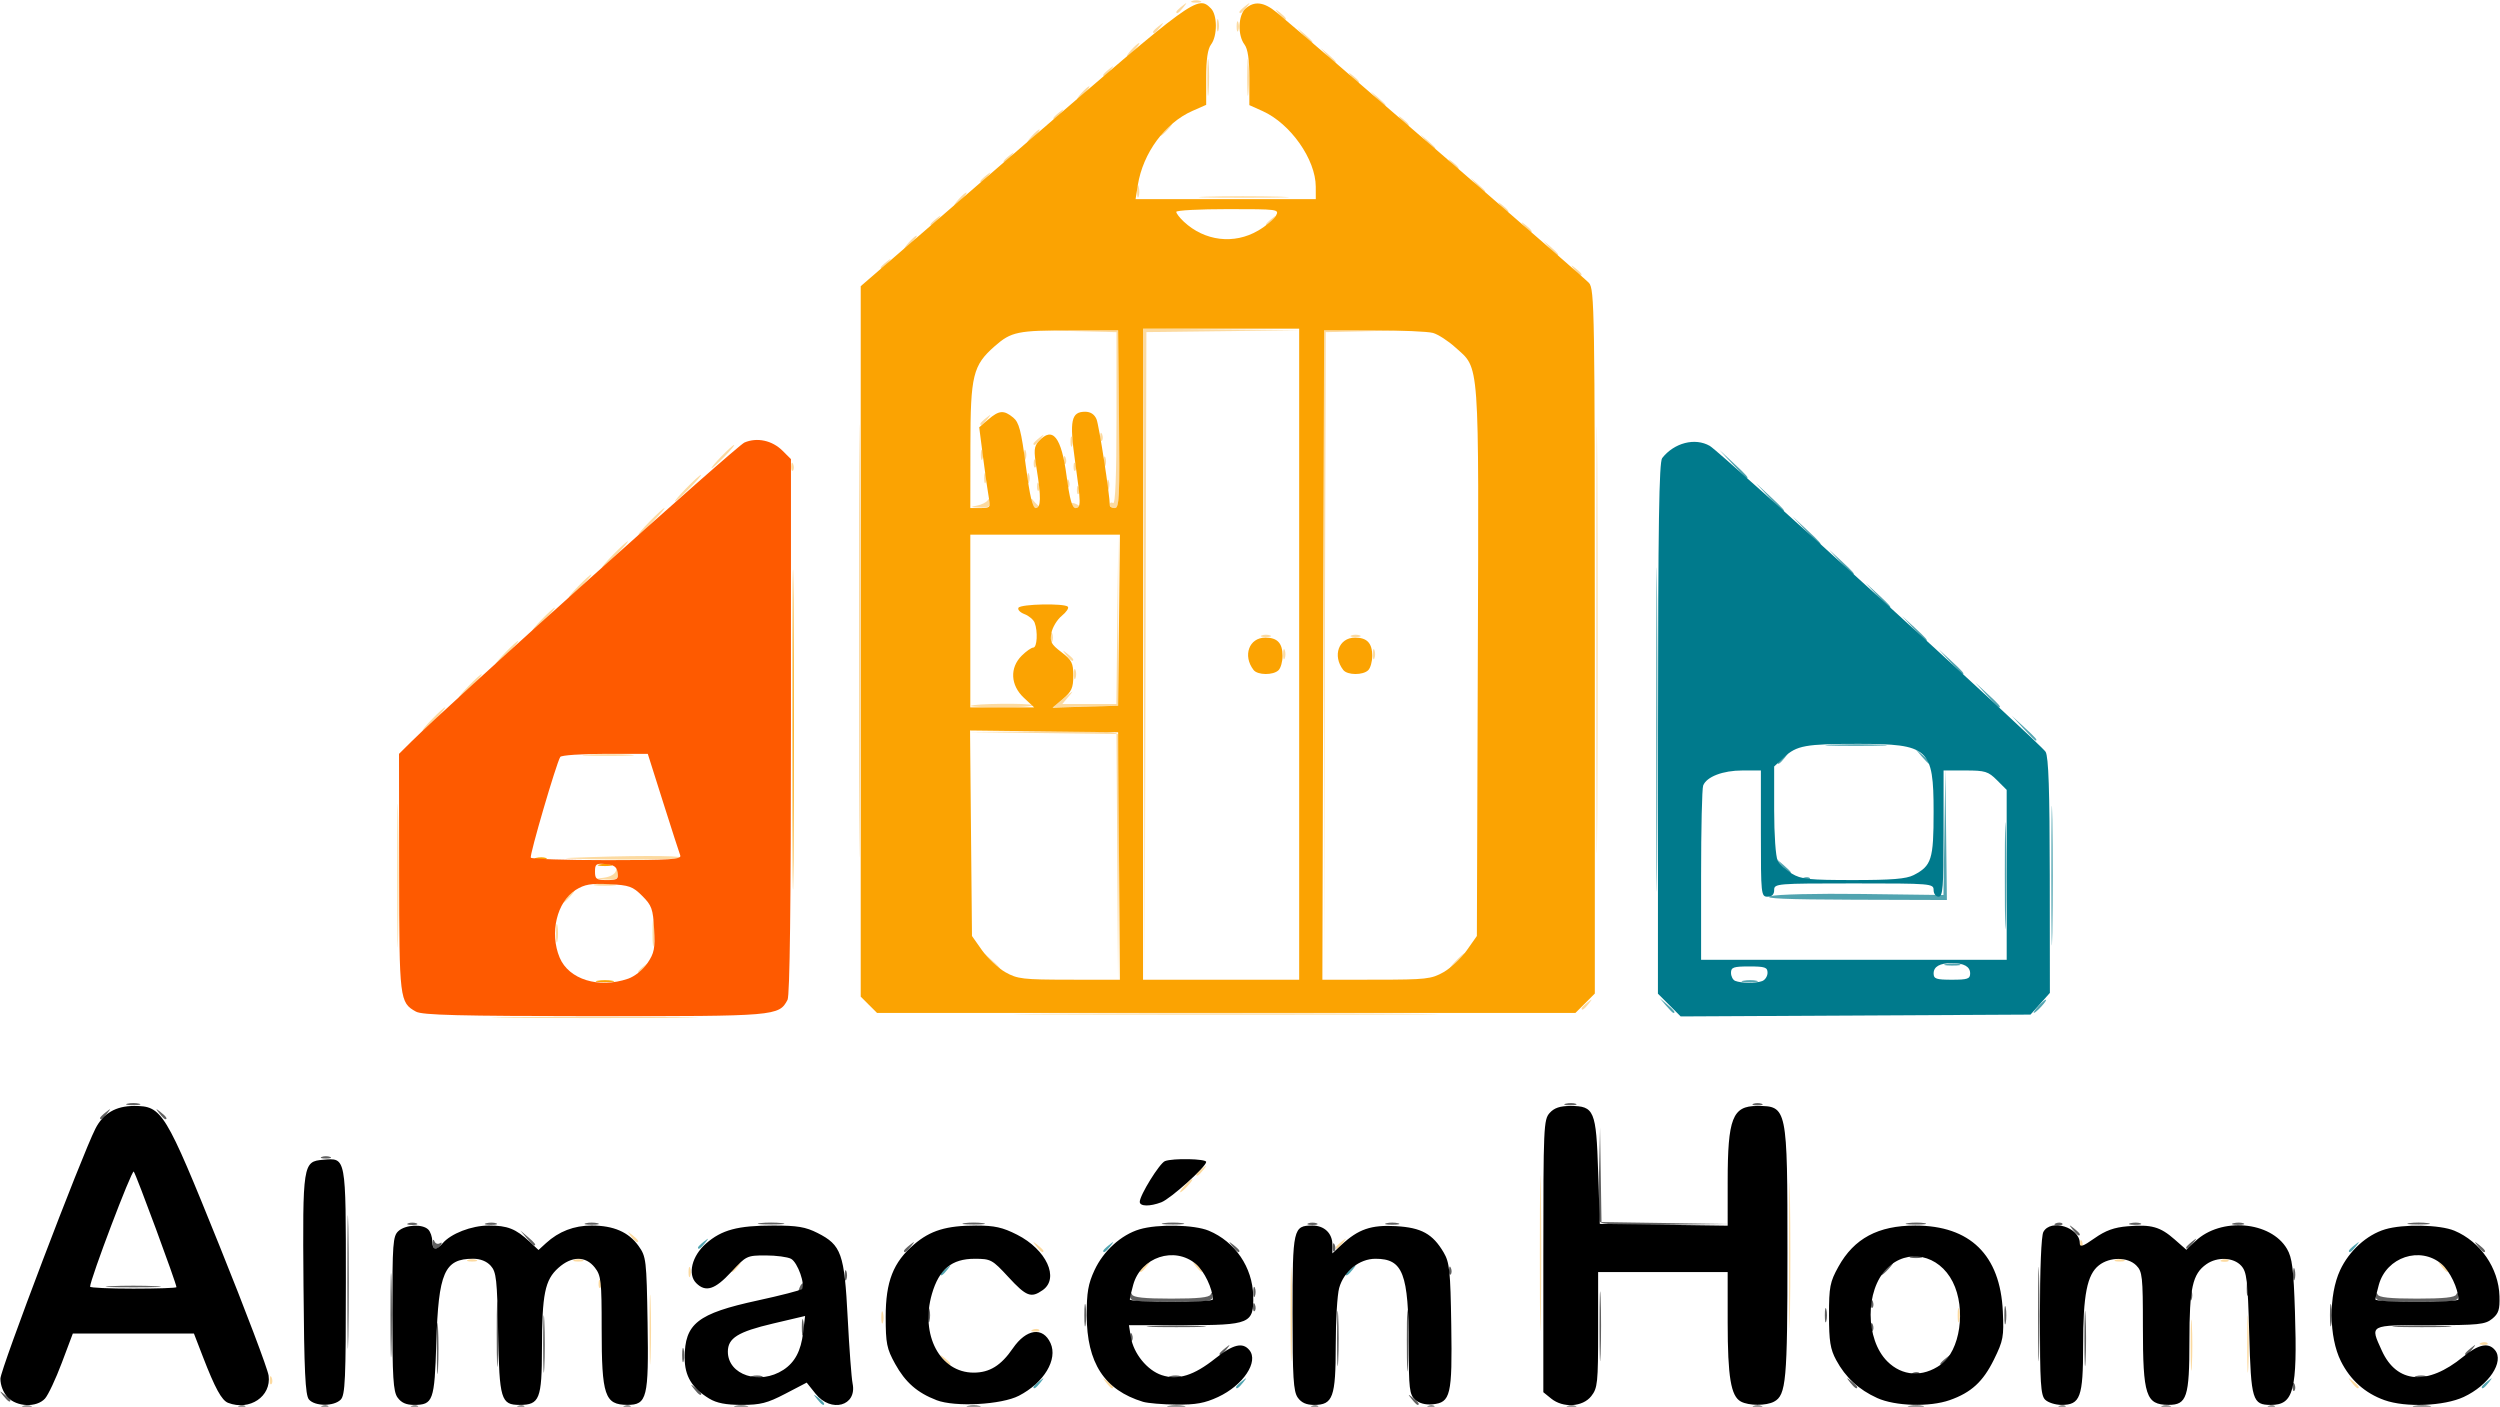
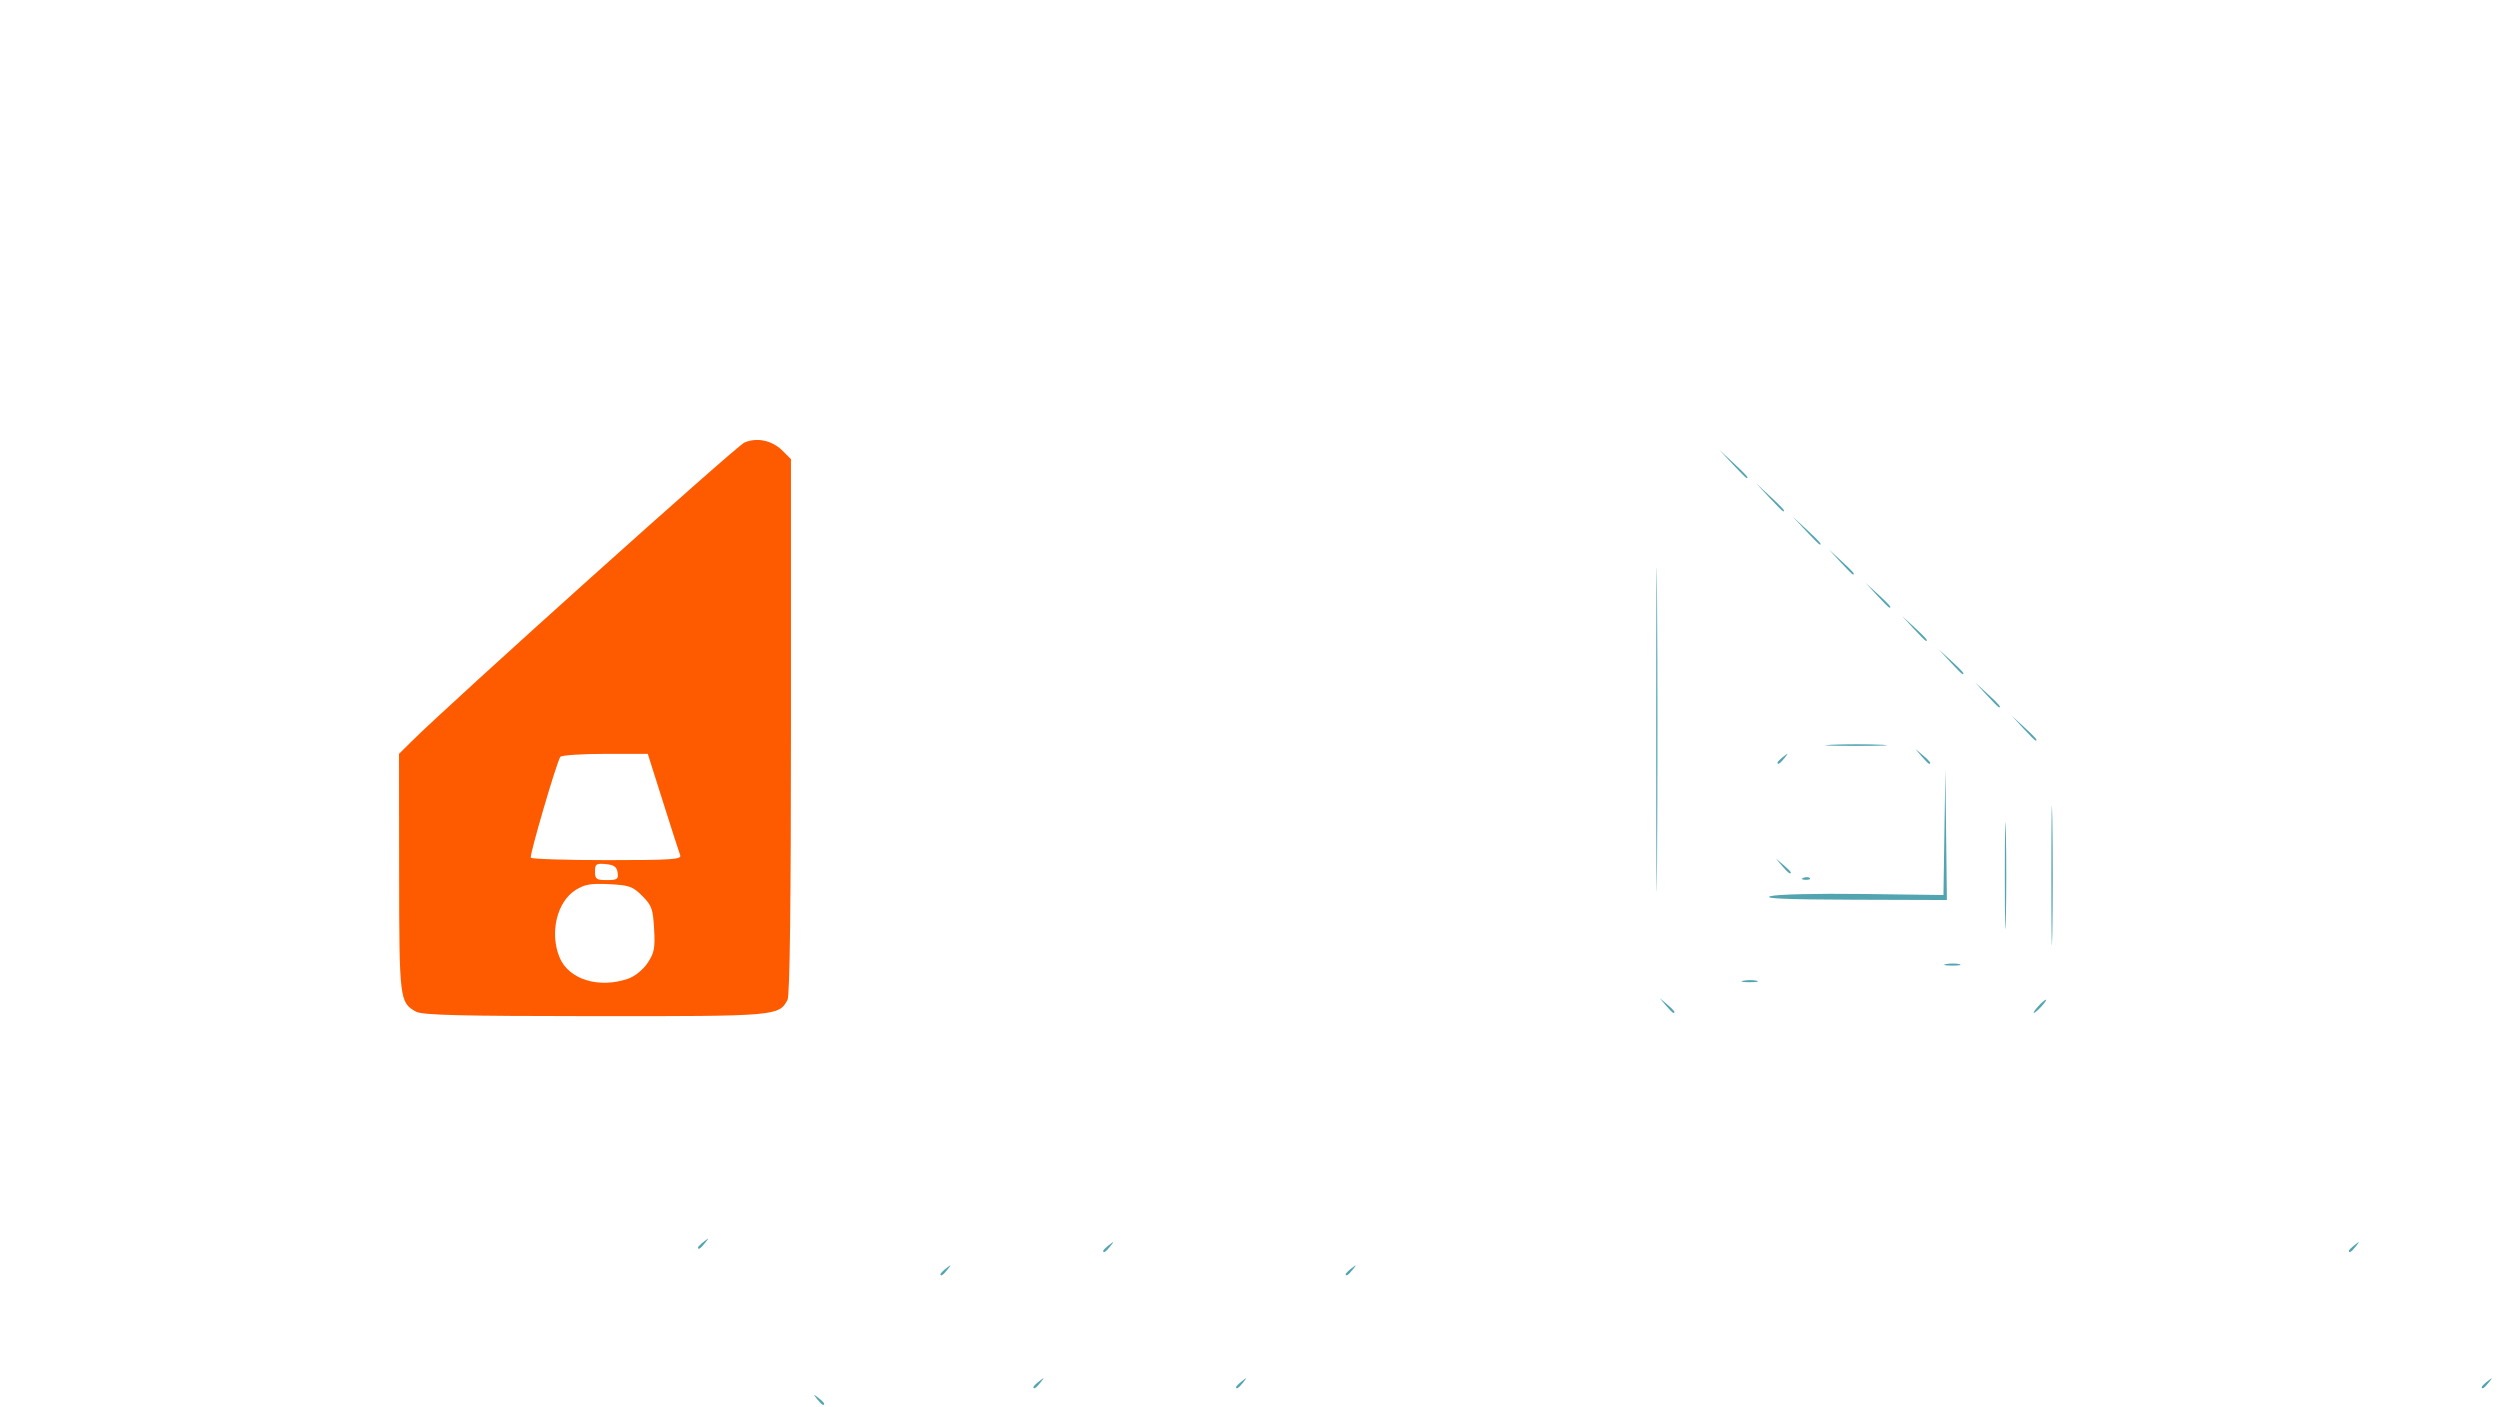
<svg xmlns="http://www.w3.org/2000/svg" xmlns:ns1="http://www.inkscape.org/namespaces/inkscape" xmlns:ns2="http://sodipodi.sourceforge.net/DTD/sodipodi-0.dtd" width="60.935mm" height="34.285mm" viewBox="0 0 60.935 34.285" version="1.1" id="svg1" ns1:version="1.4.2 (ebf0e940d0, 2025-05-08)" ns2:docname="homealmacen_logo.svg">
  <ns2:namedview id="namedview1" pagecolor="#ffffff" bordercolor="#000000" borderopacity="0.25" ns1:showpageshadow="2" ns1:pageopacity="0.0" ns1:pagecheckerboard="0" ns1:deskcolor="#d1d1d1" ns1:document-units="mm" ns1:zoom="0.5835087" ns1:cx="163.66508" ns1:cy="323.04574" ns1:window-width="1600" ns1:window-height="856" ns1:window-x="0" ns1:window-y="0" ns1:window-maximized="1" ns1:current-layer="layer1" />
  <defs id="defs1" />
  <g ns1:label="Capa 1" ns1:groupmode="layer" id="layer1" transform="translate(-61.494,-63.181)">
    <g id="g40" transform="matrix(0.306,0,0,0.306,136.637,54.514)">
-       <path style="fill:#fcdaa0" d="m -157.461,138.443 c -0.329,-0.42 -0.32,-0.429 0.1,-0.1 0.441,0.346 0.581,0.563 0.363,0.563 -0.055,0 -0.263,-0.208 -0.463,-0.463 z m 14.699,-5.49 c 1.9e-4,-3.347 0.038,-4.68 0.084,-2.962 0.046,1.718 0.046,4.457 -3.4e-4,6.085 -0.046,1.629 -0.084,0.223 -0.084,-3.124 z m 76.191,2.381 c 4.13e-4,-2.037 0.042,-2.836 0.092,-1.774 0.05,1.061 0.05,2.728 -7.5e-4,3.704 -0.051,0.976 -0.092,0.107 -0.092,-1.93 z m 8.329,3.109 c -0.329,-0.42 -0.32,-0.429 0.1,-0.1 0.441,0.346 0.581,0.563 0.363,0.563 -0.055,0 -0.263,-0.208 -0.463,-0.463 z m -165.839,-0.22 c 0.013,-0.308 0.075,-0.371 0.16,-0.16 0.076,0.191 0.067,0.419 -0.021,0.507 -0.088,0.088 -0.15,-0.068 -0.139,-0.347 z m 30.25,-3.947 c -3e-4,-2.474 0.04,-3.522 0.088,-2.328 0.049,1.193 0.049,3.217 5.5e-4,4.498 -0.049,1.28 -0.089,0.304 -0.089,-2.17 z m 122.76,1.191 c 0,-1.819 0.042,-2.563 0.094,-1.654 0.052,0.909 0.052,2.398 0,3.307 -0.052,0.909 -0.094,0.165 -0.094,-1.654 z m -51.84,-7.276 c -7e-5,-5.53 0.035,-7.83 0.078,-5.111 0.043,2.719 0.043,7.243 1.5e-4,10.054 -0.043,2.811 -0.078,0.586 -0.078,-4.944 z m 19.843,0.132 c 0,-5.166 0.035,-7.279 0.079,-4.696 0.043,2.583 0.043,6.81 0,9.393 -0.043,2.583 -0.079,0.47 -0.079,-4.696 z m -67.357,8.268 c -0.329,-0.42 -0.32,-0.429 0.1,-0.1 0.441,0.346 0.581,0.563 0.363,0.563 -0.055,0 -0.263,-0.208 -0.463,-0.463 z m 122.486,-1.305 c 0.191,-0.076 0.419,-0.067 0.507,0.021 0.088,0.088 -0.068,0.15 -0.347,0.139 -0.308,-0.013 -0.371,-0.075 -0.16,-0.16 z m -115.358,-1.058 c 0.191,-0.076 0.419,-0.067 0.507,0.021 0.088,0.088 -0.068,0.15 -0.347,0.139 -0.308,-0.013 -0.371,-0.075 -0.16,-0.16 z m -12.07,-1.01 c 0.005,-0.437 0.065,-0.583 0.132,-0.326 0.067,0.257 0.063,0.615 -0.01,0.794 -0.072,0.179 -0.127,-0.032 -0.122,-0.468 z m 85.735,-0.132 c 0,-0.509 0.054,-0.718 0.121,-0.463 0.067,0.255 0.067,0.671 0,0.926 -0.067,0.255 -0.121,0.046 -0.121,-0.463 z m -108.255,-2.536 c 0.013,-0.308 0.075,-0.371 0.16,-0.16 0.076,0.191 0.067,0.419 -0.021,0.507 -0.088,0.088 -0.15,-0.068 -0.139,-0.347 z m 7.165,-0.904 c 0,-0.364 0.06,-0.513 0.133,-0.331 0.073,0.182 0.073,0.48 0,0.661 -0.073,0.182 -0.133,0.033 -0.133,-0.331 z m 3.398,-0.1 c 0,-0.055 0.208,-0.263 0.463,-0.463 0.42,-0.329 0.429,-0.32 0.1,0.1 -0.346,0.441 -0.563,0.581 -0.563,0.363 z m 32.544,0 c 0,-0.055 0.208,-0.263 0.463,-0.463 0.42,-0.329 0.429,-0.32 0.1,0.1 -0.346,0.441 -0.563,0.581 -0.563,0.363 z m 4.464,-0.363 c -0.329,-0.42 -0.32,-0.429 0.1,-0.1 0.255,0.2 0.463,0.408 0.463,0.463 0,0.218 -0.217,0.078 -0.563,-0.363 z m 99.219,0 c -0.329,-0.42 -0.32,-0.429 0.1,-0.1 0.441,0.346 0.581,0.563 0.363,0.563 -0.055,0 -0.263,-0.208 -0.463,-0.463 z m -157.195,-0.506 c 0.182,-0.073 0.48,-0.073 0.661,0 0.182,0.073 0.033,0.133 -0.331,0.133 -0.364,0 -0.513,-0.06 -0.331,-0.133 z m 8.467,0 c 0.182,-0.073 0.48,-0.073 0.661,0 0.182,0.073 0.033,0.133 -0.331,0.133 -0.364,0 -0.513,-0.06 -0.331,-0.133 z m 122.767,0 c 0.182,-0.073 0.48,-0.073 0.661,0 0.182,0.073 0.033,0.133 -0.331,0.133 -0.364,0 -0.513,-0.06 -0.331,-0.133 z m 8.483,-0.006 c 0.191,-0.076 0.419,-0.067 0.507,0.021 0.088,0.088 -0.068,0.15 -0.347,0.139 -0.308,-0.013 -0.371,-0.075 -0.16,-0.16 z m -94.44,-1.076 c -0.329,-0.42 -0.32,-0.429 0.1,-0.1 0.255,0.2 0.463,0.408 0.463,0.463 0,0.218 -0.217,0.078 -0.563,-0.363 z m 23.846,0.099 c 0,-0.055 0.208,-0.263 0.463,-0.463 0.42,-0.329 0.429,-0.32 0.1,0.1 -0.346,0.441 -0.563,0.581 -0.563,0.363 z m 59.288,-0.319 c 0.013,-0.308 0.075,-0.371 0.16,-0.16 0.076,0.191 0.067,0.419 -0.021,0.507 -0.088,0.088 -0.15,-0.068 -0.139,-0.347 z m -115.413,-0.573 c -0.329,-0.42 -0.32,-0.429 0.1,-0.1 0.441,0.346 0.581,0.563 0.363,0.563 -0.055,0 -0.263,-0.208 -0.463,-0.463 z m 44.087,-4.035 c 0.263,-0.291 0.538,-0.529 0.611,-0.529 0.073,0 -0.083,0.238 -0.347,0.529 -0.263,0.291 -0.538,0.529 -0.611,0.529 -0.073,0 0.083,-0.238 0.347,-0.529 z m 0.926,-0.894 c 0,-0.055 0.208,-0.263 0.463,-0.463 0.42,-0.329 0.429,-0.32 0.1,0.1 -0.346,0.441 -0.563,0.581 -0.563,0.363 z m -54.57,-12.534 c 3.674,-0.042 9.687,-0.042 13.361,0 3.674,0.042 0.668,0.075 -6.681,0.075 -7.349,0 -10.355,-0.034 -6.681,-0.075 z m 43.259,-0.265 c 7.531,-0.039 19.854,-0.039 27.384,0 7.531,0.039 1.369,0.071 -13.692,0.071 -15.061,0 -21.223,-0.032 -13.692,-0.071 z m 42.003,-0.431 c 0,-0.055 0.208,-0.263 0.463,-0.463 0.42,-0.329 0.429,-0.32 0.1,0.1 -0.346,0.441 -0.563,0.581 -0.563,0.363 z M -213.929,98.028 c 9e-5,-5.093 0.036,-7.139 0.079,-4.547 0.043,2.592 0.043,6.76 -1.6e-4,9.26 -0.043,2.501 -0.079,0.38 -0.079,-4.713 z m 36.785,-18.653 c 0,-15.352 0.032,-21.633 0.071,-13.957 0.039,7.676 0.039,20.237 0,27.914 -0.039,7.676 -0.071,1.396 -0.071,-13.957 z m 58.737,-0.132 c 1e-5,-15.134 0.032,-21.287 0.071,-13.672 0.039,7.615 0.039,19.997 -2e-5,27.517 -0.039,7.52 -0.071,1.289 -0.071,-13.845 z m -38.165,17.401 -0.063,-9.851 -5.887,-0.077 -5.887,-0.077 5.895,-0.061 c 4.529,-0.047 5.925,0.016 6.023,0.271 0.07,0.183 0.095,4.677 0.054,9.988 l -0.073,9.656 z m 2.119,-16.145 -0.065,-25.995 6.284,0.061 6.284,0.061 -6.15,0.076 -6.15,0.076 -0.069,25.858 -0.069,25.858 z m 14.353,-0.066 0.002,-25.797 3.704,-0.011 3.704,-0.011 -3.637,0.084 -3.637,0.084 -0.069,25.723 -0.069,25.723 z m -54.635,25.3 c 0,-0.055 0.208,-0.263 0.463,-0.463 0.42,-0.329 0.429,-0.32 0.1,0.1 -0.346,0.441 -0.563,0.581 -0.563,0.363 z m 28.026,-0.892 -0.641,-0.728 0.728,0.641 c 0.68,0.6 0.849,0.814 0.641,0.814 -0.047,0 -0.375,-0.327 -0.728,-0.728 z m 37.062,0.066 c 0.342,-0.364 0.681,-0.661 0.754,-0.661 0.073,0 -0.147,0.298 -0.489,0.661 -0.342,0.364 -0.681,0.661 -0.754,0.661 -0.073,0 0.147,-0.298 0.489,-0.661 z m -63.944,-2.249 c 0,-0.946 0.048,-1.333 0.107,-0.86 0.059,0.473 0.059,1.247 0,1.72 -0.059,0.473 -0.107,0.086 -0.107,-0.86 z m -7.686,0 c 0,-0.655 0.052,-0.923 0.115,-0.595 0.063,0.327 0.063,0.863 0,1.191 -0.063,0.327 -0.115,0.059 -0.115,-0.595 z m 0.854,-2.91 c 0.263,-0.291 0.538,-0.529 0.611,-0.529 0.073,0 -0.083,0.238 -0.347,0.529 -0.263,0.291 -0.538,0.529 -0.611,0.529 -0.073,0 0.083,-0.238 0.347,-0.529 z m 2.315,-0.983 c 0.4,-0.061 1.055,-0.061 1.455,0 0.4,0.061 0.073,0.11 -0.728,0.11 -0.8,0 -1.128,-0.05 -0.728,-0.11 z m 0.645,-0.53 c 0.507,-0.063 0.891,-0.284 0.962,-0.553 0.084,-0.318 0.127,-0.275 0.149,0.148 0.027,0.524 -0.088,0.59 -0.962,0.553 -0.953,-0.041 -0.959,-0.046 -0.149,-0.148 z m -2.696,-1.58 c 4.568,-0.19 8.864,-0.198 8.864,-0.016 -2.6e-4,0.109 -2.411,0.175 -5.358,0.146 -2.947,-0.029 -4.524,-0.087 -3.506,-0.13 z m 1.389,-8.216 c 0.909,-0.052 2.398,-0.052 3.307,0 0.909,0.052 0.165,0.094 -1.654,0.094 -1.819,0 -2.563,-0.042 -1.654,-0.094 z m -12.369,-2.847 c 0.494,-0.509 0.957,-0.926 1.03,-0.926 0.073,0 -0.272,0.417 -0.765,0.926 -0.494,0.509 -0.957,0.926 -1.03,0.926 -0.073,0 0.272,-0.417 0.765,-0.926 z m 42.889,-1.04 c 0.188,-0.188 4.735,-0.24 4.919,-0.056 0.094,0.094 -1.001,0.17 -2.432,0.17 -1.431,0 -2.55,-0.051 -2.487,-0.114 z m 6.6,0.059 c 0.066,-0.042 0.477,-0.374 0.912,-0.738 0.699,-0.584 0.733,-0.592 0.29,-0.066 l -0.502,0.595 h 2.153 2.153 l 0.078,-6.813 0.078,-6.813 -0.007,6.879 -0.007,6.879 -2.634,0.076 c -1.449,0.042 -2.58,0.042 -2.514,0 z m -46.578,-1.664 c 0.494,-0.509 0.957,-0.926 1.03,-0.926 0.073,0 -0.272,0.417 -0.765,0.926 -0.494,0.509 -0.957,0.926 -1.03,0.926 -0.073,0 0.272,-0.417 0.765,-0.926 z m 48.196,-0.926 c 0,-0.364 0.06,-0.513 0.133,-0.331 0.073,0.182 0.073,0.48 0,0.661 -0.073,0.182 -0.133,0.033 -0.133,-0.331 z m -45.286,-1.72 c 0.494,-0.509 0.957,-0.926 1.03,-0.926 0.073,0 -0.272,0.417 -0.765,0.926 -0.494,0.509 -0.957,0.926 -1.03,0.926 -0.073,0 0.272,-0.417 0.765,-0.926 z m 44.681,0.198 c -0.329,-0.42 -0.32,-0.429 0.1,-0.1 0.255,0.2 0.463,0.408 0.463,0.463 0,0.218 -0.217,0.078 -0.563,-0.363 z m 17.273,-0.066 c 0,-0.364 0.06,-0.513 0.133,-0.331 0.073,0.182 0.073,0.48 0,0.661 -0.073,0.182 -0.133,0.033 -0.133,-0.331 z m 7.144,0 c 0,-0.364 0.06,-0.513 0.133,-0.331 0.073,0.182 0.073,0.48 0,0.661 -0.073,0.182 -0.133,0.033 -0.133,-0.331 z m -25.665,-1.323 c 0,-0.364 0.06,-0.513 0.133,-0.331 0.073,0.182 0.073,0.48 0,0.661 -0.073,0.182 -0.133,0.033 -0.133,-0.331 z m 16.825,-0.175 c 0.182,-0.073 0.48,-0.073 0.661,0 0.182,0.073 0.033,0.133 -0.331,0.133 -0.364,0 -0.513,-0.06 -0.331,-0.133 z m 7.144,0 c 0.182,-0.073 0.48,-0.073 0.661,0 0.182,0.073 0.033,0.133 -0.331,0.133 -0.364,0 -0.513,-0.06 -0.331,-0.133 z m -64.492,-1.28 c 0.494,-0.509 0.957,-0.926 1.03,-0.926 0.073,0 -0.272,0.417 -0.765,0.926 -0.494,0.509 -0.957,0.926 -1.03,0.926 -0.073,0 0.272,-0.417 0.765,-0.926 z m 2.91,-2.646 c 0.494,-0.509 0.957,-0.926 1.03,-0.926 0.073,0 -0.272,0.417 -0.765,0.926 -0.494,0.509 -0.957,0.926 -1.03,0.926 -0.073,0 0.272,-0.417 0.765,-0.926 z m 2.778,-2.514 c 0.568,-0.582 1.093,-1.058 1.166,-1.058 0.073,0 -0.333,0.476 -0.901,1.058 -0.568,0.582 -1.093,1.058 -1.166,1.058 -0.073,0 0.333,-0.476 0.901,-1.058 z M -193.807,69.85 c 0.568,-0.582 1.093,-1.058 1.166,-1.058 0.073,0 -0.333,0.476 -0.901,1.058 -0.568,0.582 -1.093,1.058 -1.166,1.058 -0.073,0 0.333,-0.476 0.901,-1.058 z m 26.061,-1.253 c 0.364,-0.068 0.749,-0.26 0.856,-0.427 0.125,-0.195 0.196,-0.138 0.198,0.159 0.003,0.354 -0.198,0.455 -0.856,0.427 -0.728,-0.031 -0.758,-0.055 -0.198,-0.159 z m 4.237,-0.268 c 0.002,-0.264 0.089,-0.349 0.202,-0.198 0.109,0.146 0.305,0.354 0.437,0.463 0.132,0.109 0.041,0.198 -0.202,0.198 -0.245,0 -0.439,-0.206 -0.437,-0.463 z m 3.171,0.207 c 0,-0.141 0.179,-0.188 0.397,-0.104 0.218,0.084 0.397,0.199 0.397,0.256 0,0.057 -0.179,0.104 -0.397,0.104 -0.218,0 -0.397,-0.115 -0.397,-0.256 z m 3.175,-0.024 c 0,-0.154 0.119,-0.207 0.265,-0.117 0.174,0.107 0.265,-2.2 0.265,-6.724 V 54.784 l -3.373,-0.085 -3.373,-0.085 3.44,0.012 3.44,0.012 0.07,7.078 c 0.061,6.18 0.02,7.078 -0.331,7.078 -0.221,0 -0.401,-0.126 -0.401,-0.28 z m -33.734,-1.307 c 0.568,-0.582 1.093,-1.058 1.166,-1.058 0.073,0 -0.333,0.476 -0.901,1.058 -0.568,0.582 -1.093,1.058 -1.166,1.058 -0.073,0 0.333,-0.476 0.901,-1.058 z m 31.109,0.11 c 0.013,-0.308 0.075,-0.371 0.16,-0.16 0.076,0.191 0.067,0.419 -0.021,0.507 -0.088,0.088 -0.15,-0.068 -0.139,-0.347 z m -3.175,-0.265 c 0.013,-0.308 0.075,-0.371 0.16,-0.16 0.076,0.191 0.067,0.419 -0.021,0.507 -0.088,0.088 -0.15,-0.068 -0.139,-0.347 z m 5.577,-0.11 c 0,-0.364 0.06,-0.513 0.133,-0.331 0.073,0.182 0.073,0.48 0,0.661 -0.073,0.182 -0.133,0.033 -0.133,-0.331 z m -3.196,-0.154 c 0.013,-0.308 0.075,-0.371 0.16,-0.16 0.076,0.191 0.067,0.419 -0.021,0.507 -0.088,0.088 -0.15,-0.068 -0.139,-0.347 z m -6.594,-0.375 c 0,-0.364 0.06,-0.513 0.133,-0.331 0.073,0.182 0.073,0.48 0,0.661 -0.073,0.182 -0.133,0.033 -0.133,-0.331 z m 3.44,0 c 0,-0.364 0.06,-0.513 0.133,-0.331 0.073,0.182 0.073,0.48 0,0.661 -0.073,0.182 -0.133,0.033 -0.133,-0.331 z m -18.806,-0.948 c 0.013,-0.308 0.075,-0.371 0.16,-0.16 0.076,0.191 0.067,0.419 -0.021,0.507 -0.088,0.088 -0.15,-0.068 -0.139,-0.347 z m 22.49,0 c 0.013,-0.308 0.075,-0.371 0.16,-0.16 0.076,0.191 0.067,0.419 -0.021,0.507 -0.088,0.088 -0.15,-0.068 -0.139,-0.347 z m -28.067,-0.772 c 0.494,-0.509 0.957,-0.926 1.03,-0.926 0.073,0 -0.272,0.417 -0.765,0.926 -0.494,0.509 -0.957,0.926 -1.03,0.926 -0.073,0 0.272,-0.417 0.765,-0.926 z m 24.892,0.507 c 0.013,-0.308 0.075,-0.371 0.16,-0.16 0.076,0.191 0.067,0.419 -0.021,0.507 -0.088,0.088 -0.15,-0.068 -0.139,-0.347 z m 5.577,-0.11 c 0,-0.364 0.06,-0.513 0.133,-0.331 0.073,0.182 0.073,0.48 0,0.661 -0.073,0.182 -0.133,0.033 -0.133,-0.331 z m -3.196,-0.154 c 0.013,-0.308 0.075,-0.371 0.16,-0.16 0.076,0.191 0.067,0.419 -0.021,0.507 -0.088,0.088 -0.15,-0.068 -0.139,-0.347 z m -6.594,-0.375 c 0,-0.364 0.06,-0.513 0.133,-0.331 0.073,0.182 0.073,0.48 0,0.661 -0.073,0.182 -0.133,0.033 -0.133,-0.331 z m 3.44,0 c 0,-0.364 0.06,-0.513 0.133,-0.331 0.073,0.182 0.073,0.48 0,0.661 -0.073,0.182 -0.133,0.033 -0.133,-0.331 z M -160.296,63.5 c 0,-0.364 0.06,-0.513 0.133,-0.331 0.073,0.182 0.073,0.48 0,0.661 -0.073,0.182 -0.133,0.033 -0.133,-0.331 z m -2.952,0.165 c 0,-0.055 0.208,-0.263 0.463,-0.463 0.42,-0.329 0.429,-0.32 0.1,0.1 -0.346,0.441 -0.563,0.581 -0.563,0.363 z m 5.313,-0.584 c 0.013,-0.308 0.075,-0.371 0.16,-0.16 0.076,0.191 0.067,0.419 -0.021,0.507 -0.088,0.088 -0.15,-0.068 -0.139,-0.347 z m -9.546,-1.004 c 0,-0.055 0.208,-0.263 0.463,-0.463 0.42,-0.329 0.429,-0.32 0.1,0.1 -0.346,0.441 -0.563,0.581 -0.563,0.363 z m 47.327,-12.269 c -0.329,-0.42 -0.32,-0.429 0.1,-0.1 0.255,0.2 0.463,0.408 0.463,0.463 0,0.218 -0.217,0.078 -0.563,-0.363 z m -55.264,-0.166 c 0,-0.055 0.208,-0.263 0.463,-0.463 0.42,-0.329 0.429,-0.32 0.1,0.1 -0.346,0.441 -0.563,0.581 -0.563,0.363 z m 53.288,-1.554 -0.504,-0.595 0.595,0.504 c 0.559,0.474 0.716,0.687 0.504,0.687 -0.05,0 -0.318,-0.268 -0.595,-0.595 z m -51.039,-0.463 c 0.263,-0.291 0.538,-0.529 0.611,-0.529 0.073,0 -0.083,0.238 -0.347,0.529 -0.263,0.291 -0.538,0.529 -0.611,0.529 -0.073,0 0.083,-0.238 0.347,-0.529 z m 49.046,-1.257 c -0.329,-0.42 -0.32,-0.429 0.1,-0.1 0.441,0.346 0.581,0.563 0.363,0.563 -0.055,0 -0.263,-0.208 -0.463,-0.463 z M -171.45,46.202 c 0,-0.055 0.208,-0.263 0.463,-0.463 0.42,-0.329 0.429,-0.32 0.1,0.1 -0.346,0.441 -0.563,0.581 -0.563,0.363 z m 26.723,0 c 0,-0.055 0.208,-0.263 0.463,-0.463 0.42,-0.329 0.429,-0.32 0.1,0.1 -0.346,0.441 -0.563,0.581 -0.563,0.363 z m 18.752,-1.421 c -0.329,-0.42 -0.32,-0.429 0.1,-0.1 0.441,0.346 0.581,0.563 0.363,0.563 -0.055,0 -0.263,-0.208 -0.463,-0.463 z m -43.226,-0.595 c 0.263,-0.291 0.538,-0.529 0.611,-0.529 0.073,0 -0.083,0.238 -0.347,0.529 -0.263,0.291 -0.538,0.529 -0.611,0.529 -0.073,0 0.083,-0.238 0.347,-0.529 z m 14.207,-0.661 c 0.005,-0.437 0.065,-0.583 0.132,-0.326 0.067,0.257 0.063,0.615 -0.01,0.794 -0.072,0.179 -0.127,-0.031 -0.122,-0.468 z m 5.556,0.464 c 1.556,-0.047 4.176,-0.047 5.821,-3.63e-4 1.645,0.046 0.372,0.085 -2.83,0.085 -3.201,2e-4 -4.548,-0.038 -2.991,-0.085 z m 21.487,-0.927 -0.504,-0.595 0.595,0.504 c 0.327,0.277 0.595,0.545 0.595,0.595 0,0.212 -0.213,0.055 -0.687,-0.504 z m -39.53,-0.298 c 0,-0.055 0.208,-0.263 0.463,-0.463 0.42,-0.329 0.429,-0.32 0.1,0.1 -0.346,0.441 -0.563,0.581 -0.563,0.363 z m 37.537,-1.421 c -0.329,-0.42 -0.32,-0.429 0.1,-0.1 0.441,0.346 0.581,0.563 0.363,0.563 -0.055,0 -0.263,-0.208 -0.463,-0.463 z m -35.685,-0.166 c 0,-0.055 0.208,-0.263 0.463,-0.463 0.42,-0.329 0.429,-0.32 0.1,0.1 -0.346,0.441 -0.563,0.581 -0.563,0.363 z m 33.709,-1.554 -0.504,-0.595 0.595,0.504 c 0.327,0.277 0.595,0.545 0.595,0.595 0,0.212 -0.213,0.055 -0.687,-0.504 z m -31.46,-0.463 c 0.263,-0.291 0.538,-0.529 0.611,-0.529 0.073,0 -0.083,0.238 -0.347,0.529 -0.263,0.291 -0.538,0.529 -0.611,0.529 -0.073,0 0.083,-0.238 0.347,-0.529 z m 10.583,-0.529 c 0.263,-0.291 0.538,-0.529 0.611,-0.529 0.073,0 -0.083,0.238 -0.347,0.529 -0.263,0.291 -0.538,0.529 -0.611,0.529 -0.073,0 0.083,-0.238 0.347,-0.529 z m 18.884,-0.728 c -0.329,-0.42 -0.32,-0.429 0.1,-0.1 0.441,0.346 0.581,0.563 0.363,0.563 -0.055,0 -0.263,-0.208 -0.463,-0.463 z m -27.747,-0.166 c 0,-0.055 0.208,-0.263 0.463,-0.463 0.42,-0.329 0.429,-0.32 0.1,0.1 -0.346,0.441 -0.563,0.581 -0.563,0.363 z m 12.265,-3.207 c -8.1e-4,-1.31 0.044,-1.879 0.099,-1.265 0.056,0.614 0.056,1.686 10e-4,2.381 -0.055,0.696 -0.1,0.193 -0.101,-1.116 z m 3.175,0 c -8.1e-4,-1.31 0.044,-1.879 0.099,-1.265 0.056,0.614 0.056,1.686 0.001,2.381 -0.055,0.696 -0.1,0.193 -0.101,-1.116 z m 10.332,1.654 -0.504,-0.595 0.595,0.504 c 0.327,0.277 0.595,0.545 0.595,0.595 0,0.212 -0.213,0.055 -0.687,-0.504 z m -23.523,-0.463 c 0.263,-0.291 0.538,-0.529 0.611,-0.529 0.073,0 -0.083,0.238 -0.347,0.529 -0.263,0.291 -0.538,0.529 -0.611,0.529 -0.073,0 0.083,-0.238 0.347,-0.529 z m 21.53,-1.257 c -0.329,-0.42 -0.32,-0.429 0.1,-0.1 0.441,0.346 0.581,0.563 0.363,0.563 -0.055,0 -0.263,-0.208 -0.463,-0.463 z m -19.81,-0.166 c 0,-0.055 0.208,-0.263 0.463,-0.463 0.42,-0.329 0.429,-0.32 0.1,0.1 -0.346,0.441 -0.563,0.581 -0.563,0.363 z m 17.834,-1.554 -0.504,-0.595 0.595,0.504 c 0.327,0.277 0.595,0.545 0.595,0.595 0,0.212 -0.213,0.055 -0.687,-0.504 z m -15.585,-0.463 c 0.263,-0.291 0.538,-0.529 0.611,-0.529 0.073,0 -0.083,0.238 -0.347,0.529 -0.263,0.291 -0.538,0.529 -0.611,0.529 -0.073,0 0.083,-0.238 0.347,-0.529 z m 13.733,-1.124 -0.504,-0.595 0.595,0.504 c 0.327,0.277 0.595,0.545 0.595,0.595 0,0.212 -0.213,0.055 -0.687,-0.504 z m -12.013,-0.298 c 0,-0.055 0.208,-0.263 0.463,-0.463 0.42,-0.329 0.429,-0.32 0.1,0.1 -0.346,0.441 -0.563,0.581 -0.563,0.363 z m 5.079,-0.562 c 0.005,-0.437 0.065,-0.583 0.132,-0.326 0.067,0.257 0.063,0.615 -0.01,0.794 -0.072,0.179 -0.127,-0.031 -0.122,-0.468 z m 1.578,0.132 c 0,-0.364 0.06,-0.513 0.133,-0.331 0.073,0.182 0.073,0.48 0,0.661 -0.073,0.182 -0.133,0.033 -0.133,-0.331 z m 3.364,-0.992 c -0.329,-0.42 -0.32,-0.429 0.1,-0.1 0.441,0.346 0.581,0.563 0.363,0.563 -0.055,0 -0.263,-0.208 -0.463,-0.463 z m -8.168,-0.166 c 0,-0.055 0.208,-0.263 0.463,-0.463 0.42,-0.329 0.429,-0.32 0.1,0.1 -0.346,0.441 -0.563,0.581 -0.563,0.363 z m 5.027,0 c 0,-0.055 0.208,-0.263 0.463,-0.463 0.42,-0.329 0.429,-0.32 0.1,0.1 -0.346,0.441 -0.563,0.581 -0.563,0.363 z m -3.77,-0.869 c 0.182,-0.073 0.48,-0.073 0.661,0 0.182,0.073 0.033,0.133 -0.331,0.133 -0.364,0 -0.513,-0.06 -0.331,-0.133 z" id="path34" />
      <path style="fill:#51a4b0" d="m -180.48,139.766 c -0.329,-0.42 -0.32,-0.429 0.1,-0.1 0.255,0.2 0.463,0.408 0.463,0.463 0,0.218 -0.217,0.078 -0.563,-0.363 z m 17.232,-0.96 c 0,-0.055 0.208,-0.263 0.463,-0.463 0.42,-0.329 0.429,-0.32 0.1,0.1 -0.346,0.441 -0.563,0.581 -0.563,0.363 z m 16.14,0 c 0,-0.055 0.208,-0.263 0.463,-0.463 0.42,-0.329 0.429,-0.32 0.1,0.1 -0.346,0.441 -0.563,0.581 -0.563,0.363 z m 99.219,0 c 0,-0.055 0.208,-0.263 0.463,-0.463 0.42,-0.329 0.429,-0.32 0.1,0.1 -0.346,0.441 -0.563,0.581 -0.563,0.363 z m -122.767,-8.996 c 0,-0.055 0.208,-0.263 0.463,-0.463 0.42,-0.329 0.429,-0.32 0.1,0.1 -0.346,0.441 -0.563,0.581 -0.563,0.363 z m 32.279,0 c 0,-0.055 0.208,-0.263 0.463,-0.463 0.42,-0.329 0.429,-0.32 0.1,0.1 -0.346,0.441 -0.563,0.581 -0.563,0.363 z m -19.315,-1.852 c 0,-0.055 0.208,-0.263 0.463,-0.463 0.42,-0.329 0.429,-0.32 0.1,0.1 -0.346,0.441 -0.563,0.581 -0.563,0.363 z m 99.219,0 c 0,-0.055 0.208,-0.263 0.463,-0.463 0.42,-0.329 0.429,-0.32 0.1,0.1 -0.346,0.441 -0.563,0.581 -0.563,0.363 z m -131.498,-0.265 c 0,-0.055 0.208,-0.263 0.463,-0.463 0.42,-0.329 0.429,-0.32 0.1,0.1 -0.346,0.441 -0.563,0.581 -0.563,0.363 z m 77.101,-19.281 -0.504,-0.595 0.595,0.504 c 0.559,0.474 0.716,0.687 0.504,0.687 -0.05,0 -0.318,-0.268 -0.595,-0.595 z m 29.658,0.066 c 0.263,-0.291 0.538,-0.529 0.611,-0.529 0.073,0 -0.083,0.238 -0.347,0.529 -0.263,0.291 -0.538,0.529 -0.611,0.529 -0.073,0 0.083,-0.238 0.347,-0.529 z M -113.645,86.386 c 2e-5,-11.496 0.033,-16.16 0.072,-10.365 0.04,5.795 0.04,15.201 -4e-5,20.902 -0.04,5.701 -0.072,0.959 -0.072,-10.537 z m 31.478,11.642 c 9.5e-5,-4.948 0.036,-6.934 0.079,-4.415 0.044,2.52 0.043,6.568 -1.73e-4,8.996 -0.044,2.428 -0.079,0.367 -0.079,-4.581 z m -24.524,8.412 c 0.329,-0.063 0.805,-0.061 1.058,0.005 0.253,0.066 -0.016,0.118 -0.598,0.115 -0.582,-0.003 -0.789,-0.057 -0.46,-0.12 z m 16.14,-1.323 c 0.329,-0.063 0.805,-0.061 1.058,0.005 0.253,0.066 -0.016,0.118 -0.598,0.115 -0.582,-0.003 -0.789,-0.057 -0.46,-0.12 z m 4.676,-7.089 c 1.52e-4,-3.784 0.037,-5.295 0.083,-3.358 0.045,1.937 0.045,5.032 -2.75e-4,6.879 -0.045,1.847 -0.082,0.262 -0.082,-3.521 z m -18.667,1.679 c 0.509,-0.146 3.674,-0.222 7.337,-0.175 l 6.442,0.083 0.077,-5.027 0.077,-5.027 0.06,5.226 0.06,5.226 -7.474,-0.024 c -5.317,-0.017 -7.216,-0.098 -6.579,-0.281 z m 2.627,-1.463 c 0.191,-0.076 0.419,-0.067 0.507,0.021 0.088,0.088 -0.068,0.15 -0.347,0.139 -0.308,-0.013 -0.371,-0.075 -0.16,-0.16 z m -1.695,-0.944 -0.504,-0.595 0.595,0.504 c 0.327,0.277 0.595,0.545 0.595,0.595 0,0.212 -0.213,0.055 -0.687,-0.504 z m -0.372,-8.236 c 0,-0.055 0.208,-0.263 0.463,-0.463 0.42,-0.329 0.429,-0.32 0.1,0.1 -0.346,0.441 -0.563,0.581 -0.563,0.363 z m 11.484,-0.495 -0.504,-0.595 0.595,0.504 c 0.559,0.474 0.716,0.687 0.504,0.687 -0.05,0 -0.318,-0.268 -0.595,-0.595 z m -7.173,-0.924 c 1.134,-0.05 2.92,-0.049 3.969,6.74e-4 1.048,0.05 0.12,0.091 -2.063,0.09 -2.183,-3.71e-4 -3.041,-0.041 -1.906,-0.091 z m 15.253,-1.324 -0.912,-0.992 0.992,0.912 c 0.924,0.849 1.114,1.073 0.912,1.073 -0.044,0 -0.491,-0.446 -0.992,-0.992 z m -2.91,-2.646 -0.912,-0.992 0.992,0.912 c 0.924,0.849 1.114,1.073 0.912,1.073 -0.044,0 -0.491,-0.446 -0.992,-0.992 z m -2.91,-2.646 -0.912,-0.992 0.992,0.912 c 0.924,0.849 1.114,1.073 0.912,1.073 -0.044,0 -0.491,-0.446 -0.992,-0.992 z m -2.91,-2.646 -0.912,-0.992 0.992,0.912 c 0.924,0.849 1.114,1.073 0.912,1.073 -0.044,0 -0.491,-0.446 -0.992,-0.992 z m -2.91,-2.646 -0.912,-0.992 0.992,0.912 c 0.924,0.849 1.114,1.073 0.912,1.073 -0.044,0 -0.491,-0.446 -0.992,-0.992 z m -2.91,-2.646 -0.912,-0.992 0.992,0.912 c 0.924,0.849 1.114,1.073 0.912,1.073 -0.044,0 -0.491,-0.446 -0.992,-0.992 z m -2.776,-2.514 -1.046,-1.124 1.124,1.046 c 1.046,0.973 1.246,1.203 1.046,1.203 -0.043,0 -0.549,-0.506 -1.124,-1.124 z m -2.91,-2.646 -1.046,-1.124 1.124,1.046 c 1.046,0.973 1.246,1.203 1.046,1.203 -0.043,0 -0.549,-0.506 -1.124,-1.124 z m -2.91,-2.646 -1.046,-1.124 1.124,1.046 c 1.046,0.973 1.246,1.203 1.046,1.203 -0.043,0 -0.549,-0.506 -1.124,-1.124 z" id="path35" />
-       <path style="fill:#fba302" d="m -176.357,108.359 -0.649,-0.649 V 79.414 51.119 l 13.026,-11.272 c 13.581,-11.752 13.807,-11.917 14.868,-10.856 0.521,0.521 0.527,2.193 0.011,2.876 -0.267,0.354 -0.388,1.182 -0.388,2.661 v 2.147 l -1.093,0.482 c -2.187,0.965 -3.943,3.351 -4.353,5.915 l -0.178,1.113 h 7.178 7.178 l -0.003,-0.992 c -0.006,-2.166 -2.01,-5.018 -4.229,-6.019 L -146.05,36.697 v -2.158 c 0,-1.488 -0.121,-2.318 -0.388,-2.672 -0.554,-0.733 -0.51,-2.321 0.079,-2.854 0.698,-0.631 1.468,-0.541 2.471,0.29 2.728,2.259 24.505,21.121 24.893,21.56 0.435,0.493 0.463,2.236 0.463,28.562 v 28.037 l -0.773,0.773 -0.773,0.773 h -27.814 -27.814 z m 19.925,-11.852 -0.069,-9.856 -5.898,-0.071 -5.898,-0.071 0.077,8.185 0.077,8.185 0.805,1.144 c 0.443,0.629 1.276,1.411 1.852,1.738 0.957,0.542 1.394,0.594 5.085,0.598 l 4.038,0.004 z m 14.35,-16.073 V 54.504 h -6.218 -6.218 V 80.433 106.362 h 6.218 6.218 z m -3.631,1.257 c -0.883,-1.141 -0.36,-2.58 0.938,-2.58 0.955,0 1.37,0.44 1.37,1.455 0,0.451 -0.143,0.963 -0.318,1.138 -0.416,0.416 -1.665,0.408 -1.99,-0.013 z m 15.129,24.07 c 0.576,-0.326 1.409,-1.108 1.852,-1.738 l 0.805,-1.145 0.074,-21.872 c 0.082,-24.472 0.171,-23.24 -1.802,-25.023 -0.57,-0.515 -1.367,-1.028 -1.77,-1.141 -0.404,-0.113 -2.52,-0.205 -4.703,-0.205 h -3.969 l -0.068,25.863 -0.068,25.863 4.301,-0.004 c 3.963,-0.004 4.383,-0.051 5.348,-0.598 z m -7.985,-24.07 c -0.883,-1.141 -0.36,-2.58 0.938,-2.58 0.955,0 1.37,0.44 1.37,1.455 0,0.451 -0.143,0.963 -0.318,1.138 -0.416,0.416 -1.665,0.408 -1.99,-0.013 z m -25.445,2.209 c -1.064,-0.994 -1.135,-2.382 -0.172,-3.345 0.357,-0.357 0.774,-0.649 0.926,-0.649 0.304,0 0.375,-1.289 0.108,-1.983 -0.093,-0.241 -0.457,-0.549 -0.81,-0.683 -0.353,-0.134 -0.568,-0.363 -0.477,-0.509 0.183,-0.296 3.645,-0.369 3.932,-0.082 0.101,0.101 -0.117,0.428 -0.485,0.728 -0.367,0.299 -0.738,0.909 -0.824,1.355 -0.135,0.704 -0.031,0.906 0.793,1.535 0.833,0.636 0.949,0.865 0.949,1.878 0,0.967 -0.134,1.266 -0.826,1.849 l -0.826,0.695 2.612,-0.076 2.612,-0.076 0.071,-6.813 0.071,-6.813 h -5.958 -5.958 v 6.879 6.879 h 2.542 2.542 z m -2.772,-15.835 c -0.077,-0.4 -0.285,-1.848 -0.461,-3.217 l -0.321,-2.49 0.72,-0.619 c 0.861,-0.74 1.241,-0.77 1.988,-0.156 0.467,0.384 0.638,1.037 1.003,3.836 0.313,2.398 0.541,3.373 0.789,3.373 0.423,0 0.442,-0.859 0.072,-3.142 -0.237,-1.463 -0.214,-1.752 0.175,-2.183 1.106,-1.222 1.801,-0.345 2.217,2.794 0.239,1.805 0.439,2.531 0.698,2.531 0.457,0 0.454,-0.32 -0.036,-3.805 -0.444,-3.164 -0.297,-3.868 0.81,-3.868 0.431,0 0.744,0.205 0.909,0.595 0.201,0.477 1.06,6.041 1.06,6.869 0,0.115 0.181,0.209 0.401,0.209 0.35,0 0.392,-0.898 0.331,-7.078 l -0.07,-7.078 h -3.704 c -4.292,0 -4.81,0.106 -6.122,1.258 -1.742,1.53 -1.935,2.319 -1.942,7.936 l -0.006,4.961 h 0.815 c 0.746,0 0.803,-0.061 0.675,-0.728 z m 21.435,-21.373 c 0.629,-0.368 1.268,-0.904 1.422,-1.191 0.272,-0.508 0.175,-0.521 -3.832,-0.521 -2.261,0 -4.11,0.098 -4.11,0.218 0,0.12 0.268,0.469 0.595,0.776 1.663,1.558 4.006,1.842 5.925,0.717 z m -37.086,39.696 c 2e-5,-11.351 0.033,-15.955 0.072,-10.233 0.04,5.723 0.04,15.009 -4e-5,20.637 -0.04,5.628 -0.072,0.946 -0.072,-10.405 z m -15.538,20.054 c 0.327,-0.063 0.863,-0.063 1.191,0 0.327,0.063 0.059,0.115 -0.595,0.115 -0.655,0 -0.923,-0.052 -0.595,-0.115 z m 0.132,-9.256 c 0.255,-0.067 0.671,-0.067 0.926,0 0.255,0.067 0.046,0.121 -0.463,0.121 -0.509,0 -0.718,-0.054 -0.463,-0.121 z m -5.022,-0.53 c 0.257,-0.067 0.615,-0.063 0.794,0.01 0.179,0.072 -0.032,0.127 -0.468,0.122 -0.437,-0.005 -0.583,-0.065 -0.326,-0.132 z" id="path36" />
      <path style="fill:#fe5a00" d="m -212.431,108.904 c -1.304,-0.722 -1.333,-0.963 -1.343,-11.074 l -0.009,-9.459 1.001,-0.992 c 3.239,-3.211 25.878,-23.537 26.516,-23.808 1.008,-0.428 2.212,-0.167 3.038,0.66 l 0.665,0.665 v 21.28 c 0,14.089 -0.092,21.452 -0.272,21.789 -0.692,1.293 -0.883,1.309 -15.391,1.299 -10.758,-0.007 -13.704,-0.082 -14.205,-0.36 z m 16.895,-2.622 c 0.53,-0.183 1.181,-0.706 1.544,-1.242 0.541,-0.798 0.614,-1.174 0.529,-2.716 -0.087,-1.597 -0.189,-1.881 -0.945,-2.637 -0.759,-0.759 -1.034,-0.857 -2.637,-0.936 -1.456,-0.072 -1.953,0.013 -2.666,0.46 -1.5,0.941 -2.092,3.436 -1.277,5.387 0.73,1.747 3.123,2.486 5.451,1.684 z m -0.832,-8.452 c -0.065,-0.456 -0.285,-0.615 -0.944,-0.678 -0.768,-0.074 -0.86,-0.01 -0.86,0.595 0,0.601 0.107,0.678 0.944,0.678 0.828,0 0.934,-0.073 0.86,-0.595 z m 4.986,-1.372 c -0.08,-0.209 -0.694,-2.114 -1.365,-4.233 l -1.22,-3.854 h -3.41 c -1.876,0 -3.478,0.11 -3.562,0.245 -0.317,0.513 -2.459,7.834 -2.347,8.023 0.065,0.109 2.802,0.198 6.083,0.198 5.073,0 5.944,-0.057 5.82,-0.379 z" id="path37" />
-       <path style="fill:#606060" d="m -243.747,140.319 c 0.182,-0.073 0.48,-0.073 0.661,0 0.182,0.073 0.033,0.133 -0.331,0.133 -0.364,0 -0.513,-0.06 -0.331,-0.133 z m 17.214,-0.006 c 0.191,-0.076 0.419,-0.067 0.507,0.021 0.088,0.088 -0.068,0.15 -0.347,0.139 -0.308,-0.013 -0.371,-0.075 -0.16,-0.16 z m 6.615,0 c 0.191,-0.076 0.419,-0.067 0.507,0.021 0.088,0.088 -0.068,0.15 -0.347,0.139 -0.308,-0.013 -0.371,-0.075 -0.16,-0.16 z m 7.144,0 c 0.191,-0.076 0.419,-0.067 0.507,0.021 0.088,0.088 -0.068,0.15 -0.347,0.139 -0.308,-0.013 -0.371,-0.075 -0.16,-0.16 z m 8.467,0 c 0.191,-0.076 0.419,-0.067 0.507,0.021 0.088,0.088 -0.068,0.15 -0.347,0.139 -0.308,-0.013 -0.371,-0.075 -0.16,-0.16 z m 8.467,0 c 0.191,-0.076 0.419,-0.067 0.507,0.021 0.088,0.088 -0.068,0.15 -0.347,0.139 -0.308,-0.013 -0.371,-0.075 -0.16,-0.16 z m 8.847,-0.002 c 0.255,-0.067 0.671,-0.067 0.926,0 0.255,0.067 0.046,0.121 -0.463,0.121 -0.509,0 -0.718,-0.054 -0.463,-0.121 z m 18.521,0 c 0.255,-0.067 0.671,-0.067 0.926,0 0.255,0.067 0.046,0.121 -0.463,0.121 -0.509,0 -0.718,-0.054 -0.463,-0.121 z m 16.007,-0.004 c 0.327,-0.063 0.863,-0.063 1.191,0 0.327,0.063 0.059,0.115 -0.595,0.115 -0.655,0 -0.923,-0.052 -0.595,-0.115 z m 11.394,0.006 c 0.191,-0.076 0.419,-0.067 0.507,0.021 0.088,0.088 -0.068,0.15 -0.347,0.139 -0.308,-0.013 -0.371,-0.075 -0.16,-0.16 z m 9.26,0 c 0.191,-0.076 0.419,-0.067 0.507,0.021 0.088,0.088 -0.068,0.15 -0.347,0.139 -0.308,-0.013 -0.371,-0.075 -0.16,-0.16 z m 11.096,0.006 c 0.182,-0.073 0.48,-0.073 0.661,0 0.182,0.073 0.033,0.133 -0.331,0.133 -0.364,0 -0.513,-0.06 -0.331,-0.133 z m 14.817,0 c 0.182,-0.073 0.48,-0.073 0.661,0 0.182,0.073 0.033,0.133 -0.331,0.133 -0.364,0 -0.513,-0.06 -0.331,-0.133 z m 12.438,-0.012 c 0.329,-0.063 0.805,-0.061 1.058,0.005 0.253,0.066 -0.016,0.118 -0.598,0.115 -0.582,-0.003 -0.789,-0.057 -0.46,-0.12 z m 11.92,0.006 c 0.191,-0.076 0.419,-0.067 0.507,0.021 0.088,0.088 -0.068,0.15 -0.347,0.139 -0.308,-0.013 -0.371,-0.075 -0.16,-0.16 z m 8.186,0.006 c 0.182,-0.073 0.48,-0.073 0.661,0 0.182,0.073 0.033,0.133 -0.331,0.133 -0.364,0 -0.513,-0.06 -0.331,-0.133 z m 8.483,-0.006 c 0.191,-0.076 0.419,-0.067 0.507,0.021 0.088,0.088 -0.068,0.15 -0.347,0.139 -0.308,-0.013 -0.371,-0.075 -0.16,-0.16 z m 11.625,-0.006 c 0.327,-0.063 0.863,-0.063 1.191,0 0.327,0.063 0.06,0.115 -0.595,0.115 -0.655,0 -0.923,-0.052 -0.595,-0.115 z m -79.872,-0.541 c -0.329,-0.42 -0.32,-0.429 0.1,-0.1 0.441,0.346 0.581,0.563 0.363,0.563 -0.055,0 -0.263,-0.208 -0.463,-0.463 z m -112.183,-0.265 c -0.329,-0.42 -0.32,-0.429 0.1,-0.1 0.255,0.2 0.463,0.408 0.463,0.463 0,0.218 -0.217,0.078 -0.563,-0.363 z m 55.033,-0.529 c -0.329,-0.42 -0.32,-0.429 0.1,-0.1 0.255,0.2 0.463,0.408 0.463,0.463 0,0.218 -0.217,0.078 -0.563,-0.363 z m 127.319,-0.22 c 0.013,-0.308 0.075,-0.371 0.16,-0.16 0.076,0.191 0.067,0.419 -0.021,0.507 -0.088,0.088 -0.15,-0.068 -0.139,-0.347 z m -154.948,-8.312 c 0,-4.729 0.036,-6.664 0.08,-4.299 0.044,2.365 0.044,6.234 0,8.599 -0.044,2.365 -0.08,0.43 -0.08,-4.299 z m 7.127,5.292 c 0,-1.819 0.042,-2.563 0.094,-1.654 0.052,0.91 0.052,2.398 0,3.307 -0.052,0.91 -0.094,0.165 -0.094,-1.654 z m 8.469,-0.397 c 4.1e-4,-2.037 0.042,-2.836 0.092,-1.774 0.05,1.061 0.05,2.728 -7.5e-4,3.704 -0.051,0.976 -0.092,0.107 -0.091,-1.93 z m 68.793,-0.265 c 3.7e-4,-2.183 0.041,-3.041 0.091,-1.906 0.05,1.134 0.049,2.92 -6.8e-4,3.969 -0.05,1.048 -0.091,0.12 -0.09,-2.063 z m 35.315,3.373 c -0.329,-0.42 -0.32,-0.429 0.1,-0.1 0.255,0.2 0.463,0.408 0.463,0.463 0,0.218 -0.217,0.078 -0.563,-0.363 z m 14.964,-5.49 c 1.86e-4,-3.347 0.038,-4.68 0.084,-2.962 0.046,1.718 0.046,4.457 -3.37e-4,6.085 -0.046,1.629 -0.084,0.223 -0.084,-3.124 z m -162.526,5.159 c 0,-0.364 0.06,-0.513 0.133,-0.331 0.073,0.182 0.073,0.48 0,0.661 -0.073,0.182 -0.133,0.033 -0.133,-0.331 z m 39.753,-3.572 c 3.3e-4,-2.328 0.041,-3.245 0.09,-2.038 0.049,1.207 0.049,3.112 -6.1e-4,4.233 -0.05,1.121 -0.09,0.133 -0.089,-2.195 z m -8.462,-1.455 c 0,-2.983 0.039,-4.204 0.086,-2.712 0.047,1.492 0.047,3.932 0,5.424 -0.047,1.492 -0.086,0.271 -0.086,-2.712 z m 75.398,1.852 c 0,-1.965 0.042,-2.768 0.093,-1.786 0.051,0.982 0.051,2.59 0,3.572 -0.051,0.982 -0.093,0.179 -0.093,-1.786 z m 20.907,-0.926 c -3.1e-4,-2.474 0.04,-3.521 0.088,-2.328 0.049,1.193 0.049,3.217 5.5e-4,4.498 -0.049,1.28 -0.089,0.304 -0.089,-2.17 z m 38.625,0.926 c 0,-1.965 0.042,-2.768 0.093,-1.786 0.051,0.982 0.051,2.59 0,3.572 -0.051,0.982 -0.093,0.179 -0.093,-1.786 z m -106.13,2.992 c 0.257,-0.067 0.615,-0.063 0.794,0.01 0.179,0.072 -0.032,0.127 -0.468,0.122 -0.437,-0.005 -0.583,-0.065 -0.326,-0.132 z m 33.337,0 c 0.257,-0.067 0.615,-0.063 0.794,0.01 0.179,0.072 -0.032,0.127 -0.468,0.122 -0.437,-0.005 -0.583,-0.065 -0.326,-0.132 z m 99.219,0 c 0.257,-0.067 0.615,-0.063 0.794,0.01 0.179,0.072 -0.031,0.127 -0.468,0.122 -0.437,-0.005 -0.583,-0.065 -0.326,-0.132 z m -40.073,-0.262 c 0.191,-0.076 0.419,-0.067 0.507,0.021 0.088,0.088 -0.068,0.15 -0.347,0.139 -0.308,-0.013 -0.371,-0.075 -0.16,-0.16 z m -98.049,-1.407 c 0,-0.509 0.054,-0.718 0.121,-0.463 0.067,0.255 0.067,0.671 0,0.926 -0.067,0.255 -0.121,0.046 -0.121,-0.463 z m 100.216,0.694 c 0,-0.055 0.208,-0.263 0.463,-0.463 0.42,-0.329 0.429,-0.32 0.1,0.1 -0.346,0.441 -0.563,0.581 -0.563,0.363 z m -57.415,-0.794 c 0,-0.055 0.208,-0.263 0.463,-0.463 0.42,-0.329 0.429,-0.32 0.1,0.1 -0.346,0.441 -0.563,0.581 -0.563,0.363 z m 99.219,0 c 0,-0.055 0.208,-0.263 0.463,-0.463 0.42,-0.329 0.429,-0.32 0.1,0.1 -0.346,0.441 -0.563,0.581 -0.563,0.363 z m -106.342,-1.377 c 0.013,-0.308 0.075,-0.371 0.16,-0.16 0.076,0.191 0.067,0.419 -0.021,0.507 -0.088,0.088 -0.15,-0.068 -0.139,-0.347 z m -26.148,-0.772 c 0.003,-0.582 0.057,-0.789 0.12,-0.46 0.063,0.329 0.061,0.805 -0.005,1.058 -0.066,0.253 -0.118,-0.016 -0.115,-0.598 z m 22.502,-0.926 c 0,-0.8 0.05,-1.128 0.11,-0.728 0.061,0.4 0.061,1.055 0,1.455 -0.061,0.4 -0.11,0.073 -0.11,-0.728 z m 62.648,0.904 c 0.013,-0.308 0.075,-0.371 0.16,-0.16 0.076,0.191 0.067,0.419 -0.021,0.507 -0.088,0.088 -0.15,-0.068 -0.139,-0.347 z m 36.571,-0.904 c 0,-0.8 0.05,-1.128 0.11,-0.728 0.061,0.4 0.061,1.055 0,1.455 -0.061,0.4 -0.11,0.073 -0.11,-0.728 z m -93.808,0.862 c 1.055,-0.05 2.781,-0.05 3.836,0 1.055,0.05 0.192,0.091 -1.918,0.091 -2.11,0 -2.973,-0.041 -1.918,-0.091 z m 67.872,-0.862 c 0,-0.655 0.052,-0.923 0.115,-0.595 0.063,0.327 0.063,0.863 0,1.191 -0.063,0.327 -0.115,0.059 -0.115,-0.595 z m 31.347,0.862 c 1.055,-0.05 2.781,-0.05 3.836,0 1.055,0.05 0.192,0.091 -1.918,0.091 -2.11,0 -2.973,-0.041 -1.918,-0.091 z m -117.083,-0.862 c 0,-0.509 0.054,-0.718 0.121,-0.463 0.067,0.255 0.067,0.671 0,0.926 -0.067,0.255 -0.121,0.046 -0.121,-0.463 z m 71.438,0 c 0,-0.509 0.054,-0.718 0.121,-0.463 0.067,0.255 0.067,0.671 0,0.926 -0.067,0.255 -0.121,0.046 -0.121,-0.463 z m -45.549,-0.683 c 0.013,-0.308 0.075,-0.371 0.16,-0.16 0.076,0.191 0.067,0.419 -0.021,0.507 -0.088,0.088 -0.15,-0.068 -0.139,-0.347 z m 49.212,-0.265 c 0.013,-0.308 0.075,-0.371 0.16,-0.16 0.076,0.191 0.067,0.419 -0.021,0.507 -0.088,0.088 -0.15,-0.068 -0.139,-0.347 z m -59.002,-0.573 c 0.013,-0.277 0.075,-0.33 0.154,-0.132 0.096,0.237 0.981,0.331 3.132,0.331 2.151,0 3.036,-0.093 3.132,-0.331 0.08,-0.198 0.142,-0.144 0.154,0.132 0.019,0.417 -0.305,0.463 -3.286,0.463 -2.981,0 -3.305,-0.046 -3.286,-0.463 z m 84.423,-0.066 c 0,-0.364 0.06,-0.513 0.133,-0.331 0.073,0.182 0.073,0.48 0,0.661 -0.073,0.182 -0.133,0.033 -0.133,-0.331 z m 14.796,0.066 c 0.012,-0.277 0.075,-0.33 0.154,-0.132 0.096,0.237 0.981,0.331 3.132,0.331 2.151,0 3.036,-0.093 3.132,-0.331 0.08,-0.198 0.142,-0.144 0.154,0.132 0.019,0.417 -0.305,0.463 -3.286,0.463 -2.981,0 -3.305,-0.046 -3.286,-0.463 z m -89.408,-0.331 c 0,-0.364 0.06,-0.513 0.133,-0.331 0.073,0.182 0.073,0.48 0,0.661 -0.073,0.182 -0.133,0.033 -0.133,-0.331 z m 79.13,-0.265 c 0,-0.509 0.054,-0.718 0.121,-0.463 0.067,0.255 0.067,0.671 0,0.926 -0.067,0.255 -0.121,0.046 -0.121,-0.463 z m -115.27,-0.078 c 0.099,-0.261 0.247,-0.408 0.329,-0.326 0.082,0.082 1.7e-4,0.295 -0.181,0.474 -0.261,0.259 -0.292,0.229 -0.148,-0.148 z m -54.852,-0.119 c 0.982,-0.051 2.59,-0.051 3.572,0 0.982,0.051 0.179,0.093 -1.786,0.093 -1.965,0 -2.768,-0.042 -1.786,-0.093 z m 58.449,-0.862 c 0,-0.364 0.06,-0.513 0.133,-0.331 0.073,0.182 0.073,0.48 0,0.661 -0.073,0.182 -0.133,0.033 -0.133,-0.331 z m 115.368,-0.132 c 0.005,-0.437 0.065,-0.583 0.132,-0.326 0.067,0.257 0.063,0.615 -0.01,0.794 -0.072,0.179 -0.127,-0.032 -0.122,-0.468 z m -67.235,-0.287 c 0.013,-0.308 0.075,-0.371 0.16,-0.16 0.076,0.191 0.067,0.419 -0.021,0.507 -0.088,0.088 -0.15,-0.068 -0.139,-0.347 z m 34.772,-0.11 c 0.263,-0.291 0.538,-0.529 0.611,-0.529 0.073,0 -0.083,0.238 -0.347,0.529 -0.263,0.291 -0.538,0.529 -0.611,0.529 -0.073,0 0.083,-0.238 0.347,-0.529 z m 2.056,-0.977 c 0.257,-0.067 0.615,-0.063 0.794,0.01 0.179,0.072 -0.031,0.127 -0.468,0.122 -0.437,-0.005 -0.583,-0.065 -0.326,-0.132 z m -80.24,-0.446 c 0,-0.055 0.208,-0.263 0.463,-0.463 0.42,-0.329 0.429,-0.32 0.1,0.1 -0.346,0.441 -0.563,0.581 -0.563,0.363 z m 26.16,-0.363 c -0.329,-0.42 -0.32,-0.429 0.1,-0.1 0.255,0.2 0.463,0.408 0.463,0.463 0,0.218 -0.217,0.078 -0.563,-0.363 z m 7.992,0.044 c 0.013,-0.308 0.075,-0.371 0.16,-0.16 0.076,0.191 0.067,0.419 -0.021,0.507 -0.088,0.088 -0.15,-0.068 -0.139,-0.347 z m 91.227,-0.044 c -0.329,-0.42 -0.32,-0.429 0.1,-0.1 0.441,0.346 0.581,0.563 0.363,0.563 -0.055,0 -0.263,-0.208 -0.463,-0.463 z m -162.929,-0.265 c 0.013,-0.279 0.074,-0.331 0.155,-0.131 0.074,0.183 0.261,0.254 0.417,0.158 0.167,-0.103 0.206,-0.05 0.094,0.131 -0.285,0.462 -0.689,0.366 -0.666,-0.158 z m 139.679,0.363 c 0,-0.055 0.208,-0.263 0.463,-0.463 0.42,-0.329 0.429,-0.32 0.1,0.1 -0.346,0.441 -0.563,0.581 -0.563,0.363 z m -132.185,-0.76 -0.504,-0.595 0.595,0.504 c 0.559,0.474 0.716,0.687 0.504,0.687 -0.05,0 -0.318,-0.268 -0.595,-0.595 z m 123.155,-0.661 c -0.329,-0.42 -0.32,-0.429 0.1,-0.1 0.255,0.2 0.463,0.408 0.463,0.463 0,0.218 -0.217,0.078 -0.563,-0.363 z m -132.589,-0.506 c 0.182,-0.073 0.48,-0.073 0.661,0 0.182,0.073 0.033,0.133 -0.331,0.133 -0.364,0 -0.513,-0.06 -0.331,-0.133 z m 6.223,-0.008 c 0.257,-0.067 0.615,-0.063 0.794,0.01 0.179,0.072 -0.032,0.127 -0.468,0.122 -0.437,-0.005 -0.583,-0.065 -0.326,-0.132 z m 7.932,9.7e-4 c 0.255,-0.067 0.671,-0.067 0.926,0 0.255,0.067 0.046,0.121 -0.463,0.121 -0.509,0 -0.718,-0.054 -0.463,-0.121 z m 13.891,-0.009 c 0.473,-0.059 1.247,-0.059 1.72,0 0.473,0.059 0.086,0.107 -0.86,0.107 -0.946,0 -1.333,-0.048 -0.86,-0.107 z m 16.272,0.002 c 0.4,-0.061 1.055,-0.061 1.455,0 0.4,0.061 0.073,0.11 -0.728,0.11 -0.8,0 -1.128,-0.05 -0.728,-0.11 z m 15.875,0 c 0.4,-0.061 1.055,-0.061 1.455,0 0.4,0.061 0.073,0.11 -0.728,0.11 -0.8,0 -1.128,-0.05 -0.728,-0.11 z m 11.509,0.014 c 0.182,-0.073 0.48,-0.073 0.661,0 0.182,0.073 0.033,0.133 -0.331,0.133 -0.364,0 -0.513,-0.06 -0.331,-0.133 z m 6.218,-0.007 c 0.255,-0.067 0.671,-0.067 0.926,0 0.255,0.067 0.046,0.121 -0.463,0.121 -0.509,0 -0.718,-0.054 -0.463,-0.121 z m 16.983,-0.162 c -0.073,-0.189 -0.095,-1.945 -0.05,-3.903 l 0.083,-3.559 0.058,3.765 0.058,3.765 5.093,0.078 5.093,0.078 -5.102,0.06 c -3.986,0.047 -5.13,-0.015 -5.234,-0.284 z m 24.56,0.154 c 0.402,-0.061 0.997,-0.059 1.323,0.004 0.325,0.063 -0.004,0.113 -0.731,0.111 -0.728,-0.002 -0.994,-0.053 -0.592,-0.114 z m 11.787,0.009 c 0.191,-0.076 0.419,-0.067 0.507,0.021 0.088,0.088 -0.068,0.15 -0.347,0.139 -0.308,-0.013 -0.371,-0.075 -0.16,-0.16 z m 5.942,-0.003 c 0.257,-0.067 0.615,-0.063 0.794,0.01 0.179,0.072 -0.031,0.127 -0.468,0.122 -0.437,-0.005 -0.583,-0.065 -0.326,-0.132 z m 8.202,0 c 0.257,-0.067 0.615,-0.063 0.794,0.01 0.179,0.072 -0.031,0.127 -0.468,0.122 -0.437,-0.005 -0.583,-0.065 -0.326,-0.132 z m 14.018,-0.006 c 0.4,-0.061 1.055,-0.061 1.455,0 0.4,0.061 0.073,0.11 -0.728,0.11 -0.8,0 -1.128,-0.05 -0.728,-0.11 z M -219.935,120.474 c 0.182,-0.073 0.48,-0.073 0.661,0 0.182,0.073 0.033,0.133 -0.331,0.133 -0.364,0 -0.513,-0.06 -0.331,-0.133 z m -17.661,-3.1 c 0,-0.055 0.208,-0.263 0.463,-0.463 0.42,-0.329 0.429,-0.32 0.1,0.1 -0.346,0.441 -0.563,0.581 -0.563,0.363 z m 4.729,-0.363 c -0.329,-0.42 -0.32,-0.429 0.1,-0.1 0.441,0.346 0.581,0.563 0.363,0.563 -0.055,0 -0.263,-0.208 -0.463,-0.463 z m -2.546,-0.778 c 0.255,-0.067 0.671,-0.067 0.926,0 0.255,0.067 0.046,0.121 -0.463,0.121 -0.509,0 -0.718,-0.054 -0.463,-0.121 z m 114.57,-9.7e-4 c 0.257,-0.067 0.615,-0.063 0.794,0.01 0.179,0.072 -0.032,0.127 -0.468,0.122 -0.437,-0.005 -0.583,-0.065 -0.326,-0.132 z m 14.944,0.008 c 0.182,-0.073 0.48,-0.073 0.661,0 0.182,0.073 0.033,0.133 -0.331,0.133 -0.364,0 -0.513,-0.06 -0.331,-0.133 z" id="path38" />
-       <path style="fill:#007a8c" d="m -112.6,108.38 -0.906,-0.906 0.008,-21.127 c 0.006,-16.197 0.084,-21.222 0.331,-21.536 0.964,-1.223 2.617,-1.646 3.792,-0.971 0.879,0.506 26.391,23.748 26.75,24.37 0.235,0.407 0.324,3.064 0.331,9.88 l 0.009,9.322 -0.772,0.864 -0.772,0.864 -13.932,0.073 -13.932,0.073 z m 7.406,-1.914 c 0.23,-0.088 0.419,-0.386 0.419,-0.661 0,-0.431 -0.204,-0.501 -1.455,-0.501 -1.258,0 -1.455,0.069 -1.455,0.507 0,0.279 0.149,0.567 0.331,0.641 0.479,0.193 1.675,0.201 2.161,0.015 z m 16.558,-0.605 c 0,-0.545 -0.49,-0.822 -1.455,-0.822 -0.965,0 -1.455,0.277 -1.455,0.822 0,0.431 0.204,0.501 1.455,0.501 1.251,0 1.455,-0.07 1.455,-0.501 z m 2.91,-7.854 v -6.767 l -0.773,-0.773 c -0.698,-0.698 -0.943,-0.773 -2.514,-0.773 h -1.74 v 5.027 c 0,4.292 -0.058,5.027 -0.397,5.027 -0.22,0 -0.397,-0.235 -0.397,-0.529 0,-0.514 -0.176,-0.529 -6.35,-0.529 -6.174,0 -6.35,0.015 -6.35,0.529 0,0.353 -0.176,0.529 -0.529,0.529 -0.511,0 -0.529,-0.176 -0.529,-5.027 v -5.027 h -1.468 c -1.562,0 -2.86,0.499 -3.13,1.202 -0.09,0.236 -0.164,3.455 -0.164,7.154 V 104.775 h 12.171 12.171 z m -7.411,0.022 c 1.43,-0.739 1.59,-1.247 1.59,-5.029 0,-5.082 -0.381,-5.424 -6.044,-5.424 -4.157,0 -4.868,0.129 -5.872,1.067 l -0.784,0.733 v 3.483 c 0,1.955 0.123,3.714 0.281,4.009 0.155,0.289 0.661,0.757 1.124,1.04 0.738,0.45 1.35,0.514 4.891,0.515 3.075,7.52e-4 4.232,-0.094 4.813,-0.394 z" id="path39" />
-       <path style="fill:#000000" d="m -244.958,139.617 c -0.349,-0.371 -0.575,-0.953 -0.575,-1.479 0,-0.735 6.471,-17.761 7.568,-19.912 0.622,-1.221 1.624,-1.809 3.078,-1.809 2.232,0 2.466,0.383 6.795,11.113 2.084,5.166 3.849,9.83 3.923,10.365 0.227,1.661 -1.51,2.83 -3.227,2.171 -0.51,-0.196 -1.041,-1.167 -2.008,-3.672 l -0.715,-1.852 h -4.822 -4.822 l -0.88,2.338 c -0.484,1.286 -1.086,2.566 -1.338,2.844 -0.663,0.733 -2.241,0.677 -2.976,-0.106 z m 13.448,-8.765 c 0,-0.292 -3.23,-9.033 -3.403,-9.209 -0.156,-0.159 -3.476,8.6 -3.476,9.169 0,0.086 1.548,0.157 3.44,0.157 1.892,0 3.44,-0.053 3.44,-0.117 z m 10.55,8.941 c -0.288,-0.347 -0.377,-2.217 -0.431,-9.062 -0.076,-9.711 -0.048,-9.892 1.562,-10.028 1.841,-0.155 1.813,-0.307 1.813,9.737 0,7.791 -0.054,9.012 -0.416,9.374 -0.547,0.547 -2.067,0.534 -2.528,-0.021 z m 7.06,-0.151 c -0.344,-0.491 -0.412,-1.597 -0.412,-6.706 0,-5.591 0.042,-6.156 0.484,-6.556 0.564,-0.51 1.915,-0.579 2.374,-0.12 0.175,0.175 0.318,0.591 0.318,0.926 0,0.708 0.319,0.784 0.81,0.192 0.657,-0.791 2.316,-1.436 3.695,-1.436 1.49,0 2.147,0.258 3.233,1.271 l 0.726,0.677 0.597,-0.546 c 1.02,-0.933 2.236,-1.402 3.635,-1.402 1.75,0 2.949,0.521 3.736,1.624 0.61,0.856 0.638,1.092 0.721,6.131 0.098,5.974 -0.041,6.536 -1.614,6.529 -1.8,-0.009 -2.044,-0.733 -2.044,-6.063 0,-3.829 -0.046,-4.239 -0.548,-4.878 -0.734,-0.933 -1.839,-0.922 -2.901,0.03 -1.073,0.961 -1.299,2.077 -1.307,6.441 -0.007,4.005 -0.192,4.473 -1.772,4.473 -1.495,0 -1.622,-0.423 -1.719,-5.728 -0.078,-4.277 -0.142,-4.862 -0.591,-5.358 -0.324,-0.358 -0.826,-0.556 -1.406,-0.556 -2.281,0 -2.756,1.086 -2.927,6.697 -0.142,4.635 -0.253,4.944 -1.781,4.944 -0.622,0 -1.017,-0.178 -1.304,-0.588 z m 24.832,0.088 c -1.386,-0.845 -1.961,-1.799 -1.961,-3.253 0,-2.726 1.017,-3.525 5.821,-4.568 1.819,-0.395 3.394,-0.801 3.5,-0.903 0.324,-0.31 -0.316,-2.13 -0.849,-2.415 -0.275,-0.147 -1.185,-0.268 -2.023,-0.268 -1.488,0 -1.551,0.03 -2.745,1.323 -1.295,1.402 -2.032,1.634 -2.786,0.88 -0.702,-0.702 -0.338,-2.168 0.784,-3.151 1.244,-1.09 2.524,-1.433 5.351,-1.433 1.924,0 2.578,0.11 3.535,0.595 1.894,0.96 2.134,1.638 2.397,6.754 0.125,2.433 0.301,4.792 0.392,5.242 0.361,1.785 -1.716,2.354 -2.95,0.808 l -0.708,-0.888 -1.703,0.888 c -1.437,0.749 -1.979,0.888 -3.47,0.887 -1.263,-7e-4 -2,-0.143 -2.584,-0.499 z m 5.907,-2.295 c 0.912,-0.597 1.395,-1.51 1.567,-2.962 l 0.157,-1.327 -2.562,0.604 c -2.788,0.657 -3.59,1.157 -3.59,2.237 0,1.863 2.53,2.69 4.428,1.448 z m 12.19,2.414 c -1.532,-0.587 -2.483,-1.421 -3.295,-2.891 -0.667,-1.208 -0.75,-1.621 -0.751,-3.739 -10e-4,-2.819 0.599,-4.351 2.266,-5.778 1.294,-1.108 2.577,-1.498 4.923,-1.498 1.483,0 2.119,0.141 3.276,0.728 2.337,1.184 3.392,3.469 2.039,4.417 -0.928,0.65 -1.298,0.508 -2.73,-1.043 -1.292,-1.399 -1.396,-1.455 -2.696,-1.455 -1.815,0 -2.823,0.83 -3.394,2.795 -0.949,3.264 0.645,6.273 3.324,6.273 1.271,0 2.18,-0.564 3.122,-1.937 1.071,-1.56 2.393,-1.742 3,-0.411 0.593,1.301 -0.521,3.154 -2.517,4.187 -1.39,0.72 -5.091,0.919 -6.566,0.354 z m 16.454,0.134 c -3.079,-0.937 -4.482,-3.093 -4.488,-6.897 -0.003,-1.813 0.118,-2.509 0.622,-3.591 0.716,-1.538 2.122,-2.813 3.583,-3.251 1.444,-0.433 4.361,-0.375 5.519,0.109 2.096,0.875 3.486,2.916 3.538,5.192 0.05,2.213 -0.238,2.334 -5.528,2.334 h -4.371 l 0.154,0.951 c 0.211,1.303 1.303,2.647 2.46,3.028 1.293,0.427 2.557,0.032 4.272,-1.334 1.407,-1.12 2.171,-1.308 2.705,-0.664 0.766,0.923 -0.488,2.806 -2.49,3.738 -1.057,0.492 -1.768,0.621 -3.328,0.606 -1.091,-0.011 -2.283,-0.111 -2.648,-0.222 z m 5.556,-8.153 c -0.006,-0.851 -0.682,-2.265 -1.349,-2.827 -1.707,-1.436 -4.377,-0.551 -4.99,1.654 -0.149,0.536 -0.272,1.064 -0.272,1.174 -8.1e-4,0.109 1.487,0.198 3.306,0.198 1.819,0 3.307,-0.089 3.306,-0.198 z m 6.763,7.812 c -0.344,-0.491 -0.412,-1.599 -0.412,-6.728 0,-6.745 0.052,-6.971 1.587,-6.971 0.943,0 1.587,0.619 1.587,1.524 v 0.692 l 0.728,-0.681 c 1.332,-1.246 2.36,-1.6 4.331,-1.488 2.029,0.115 2.929,0.611 3.805,2.098 0.469,0.796 0.538,1.457 0.605,5.793 0.086,5.589 -0.05,6.163 -1.495,6.302 -0.559,0.054 -1.062,-0.081 -1.383,-0.372 -0.452,-0.409 -0.505,-0.86 -0.511,-4.318 -0.009,-5.748 -0.453,-6.904 -2.649,-6.904 -1.286,0 -2.521,0.996 -2.892,2.332 -0.149,0.536 -0.272,2.586 -0.272,4.554 -0.002,4.144 -0.223,4.755 -1.721,4.755 -0.626,0 -1.02,-0.177 -1.308,-0.588 z m 20.189,0.082 -0.625,-0.506 v -10.844 c 0,-10.292 0.026,-10.872 0.504,-11.4 0.365,-0.404 0.821,-0.557 1.656,-0.557 1.898,0 2.05,0.361 2.205,5.233 l 0.132,4.16 5.093,0.072 5.093,0.072 0.001,-3.511 c 0.002,-5.045 0.383,-6.025 2.341,-6.025 2.406,0 2.42,0.068 2.42,11.721 0,10.197 -0.101,11.314 -1.069,11.832 -0.628,0.336 -2.005,0.332 -2.641,-0.009 -0.794,-0.425 -1.049,-1.953 -1.051,-6.281 l -0.001,-4.035 h -5.159 -5.159 v 4.595 c 0,4.248 -0.041,4.647 -0.548,5.292 -0.682,0.868 -2.242,0.961 -3.193,0.191 z m 25.966,-0.045 c -1.468,-0.665 -2.518,-1.636 -3.265,-3.021 -0.47,-0.871 -0.57,-1.502 -0.571,-3.572 -6.6e-4,-2.268 0.073,-2.646 0.752,-3.871 1.245,-2.246 3.162,-3.272 6.113,-3.272 4.374,0 6.771,2.346 6.979,6.83 0.094,2.027 0.038,2.329 -0.707,3.844 -0.869,1.766 -1.808,2.627 -3.523,3.232 -1.594,0.562 -4.34,0.482 -5.778,-0.169 z m 5.063,-2.654 c 1.554,-1.098 2.039,-4.447 0.956,-6.595 -1.103,-2.188 -3.612,-2.702 -5.24,-1.074 -1.744,1.744 -1.73,5.649 0.027,7.405 1.186,1.186 2.81,1.287 4.258,0.264 z m 8.317,2.789 c -0.354,-0.354 -0.416,-1.334 -0.416,-6.632 0,-3.779 0.107,-6.417 0.274,-6.728 0.58,-1.084 2.901,-0.37 2.901,0.893 0,0.347 0.243,0.266 1.18,-0.395 0.874,-0.616 1.557,-0.863 2.634,-0.952 1.892,-0.157 2.589,0.038 3.734,1.043 l 0.943,0.828 0.716,-0.683 c 2.026,-1.933 6.008,-1.596 7.3,0.617 0.412,0.705 0.522,1.579 0.632,5.011 0.2,6.253 -0.1,7.414 -1.911,7.414 -1.478,0 -1.587,-0.36 -1.733,-5.701 -0.117,-4.265 -0.191,-4.893 -0.636,-5.384 -0.611,-0.674 -1.905,-0.732 -2.772,-0.125 -1.109,0.777 -1.354,1.884 -1.354,6.116 0,4.476 -0.204,5.097 -1.669,5.09 -1.801,-0.009 -2.036,-0.725 -2.036,-6.231 0,-3.996 -0.043,-4.391 -0.529,-4.878 -0.684,-0.684 -2.109,-0.687 -2.974,-0.007 -0.945,0.744 -1.259,2.344 -1.259,6.415 0,4.086 -0.225,4.704 -1.716,4.704 -0.491,0 -1.079,-0.187 -1.308,-0.416 z m 27.034,0.038 c -1.555,-0.555 -2.729,-1.604 -3.478,-3.107 -0.959,-1.924 -0.986,-5.26 -0.059,-7.25 0.716,-1.538 2.122,-2.813 3.583,-3.251 1.444,-0.433 4.361,-0.375 5.519,0.109 2.065,0.863 3.525,2.982 3.591,5.212 0.032,1.075 -0.07,1.39 -0.586,1.808 -0.558,0.453 -1.084,0.506 -4.961,0.506 -4.892,0 -4.774,-0.063 -3.824,2.03 1.191,2.624 3.642,2.81 6.47,0.493 1.224,-1.003 2.016,-1.172 2.539,-0.542 0.766,0.923 -0.488,2.806 -2.49,3.738 -1.562,0.727 -4.631,0.851 -6.305,0.253 z m 5.886,-8.023 c -0.006,-0.851 -0.682,-2.265 -1.349,-2.827 -1.707,-1.436 -4.377,-0.551 -4.99,1.654 -0.149,0.536 -0.272,1.064 -0.272,1.174 -8.12e-4,0.109 1.487,0.198 3.306,0.198 1.819,0 3.307,-0.089 3.306,-0.198 z m -105.038,-7.773 c 0,-0.528 1.582,-3.082 2.01,-3.247 0.634,-0.243 3.282,-0.189 3.282,0.067 0,0.382 -2.838,2.934 -3.574,3.214 -0.922,0.35 -1.717,0.334 -1.717,-0.035 z" id="path40" />
    </g>
  </g>
</svg>